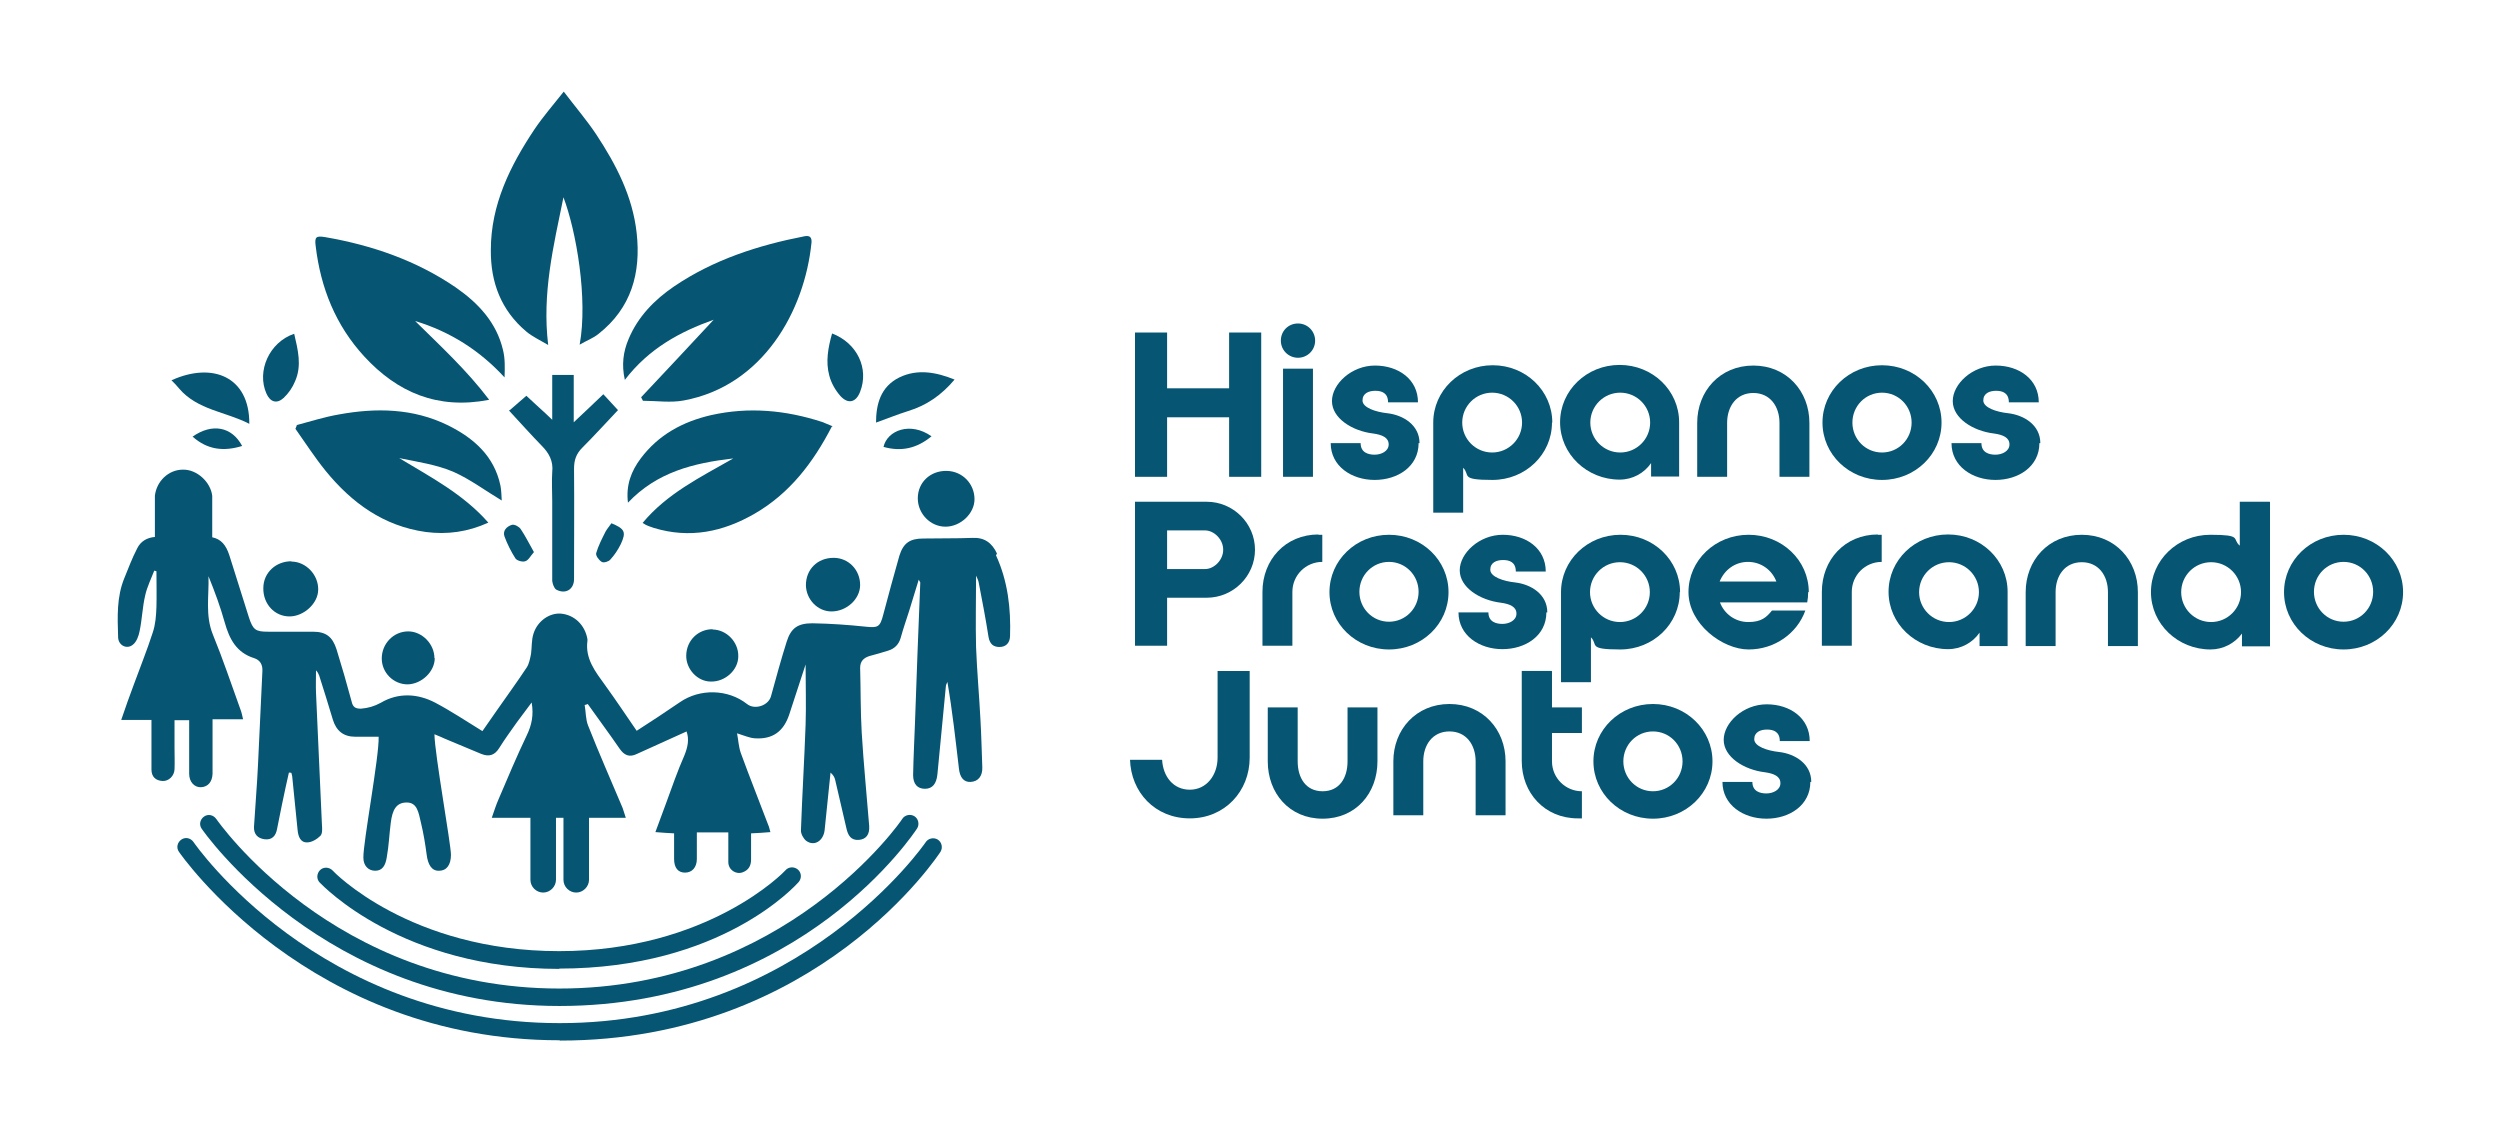
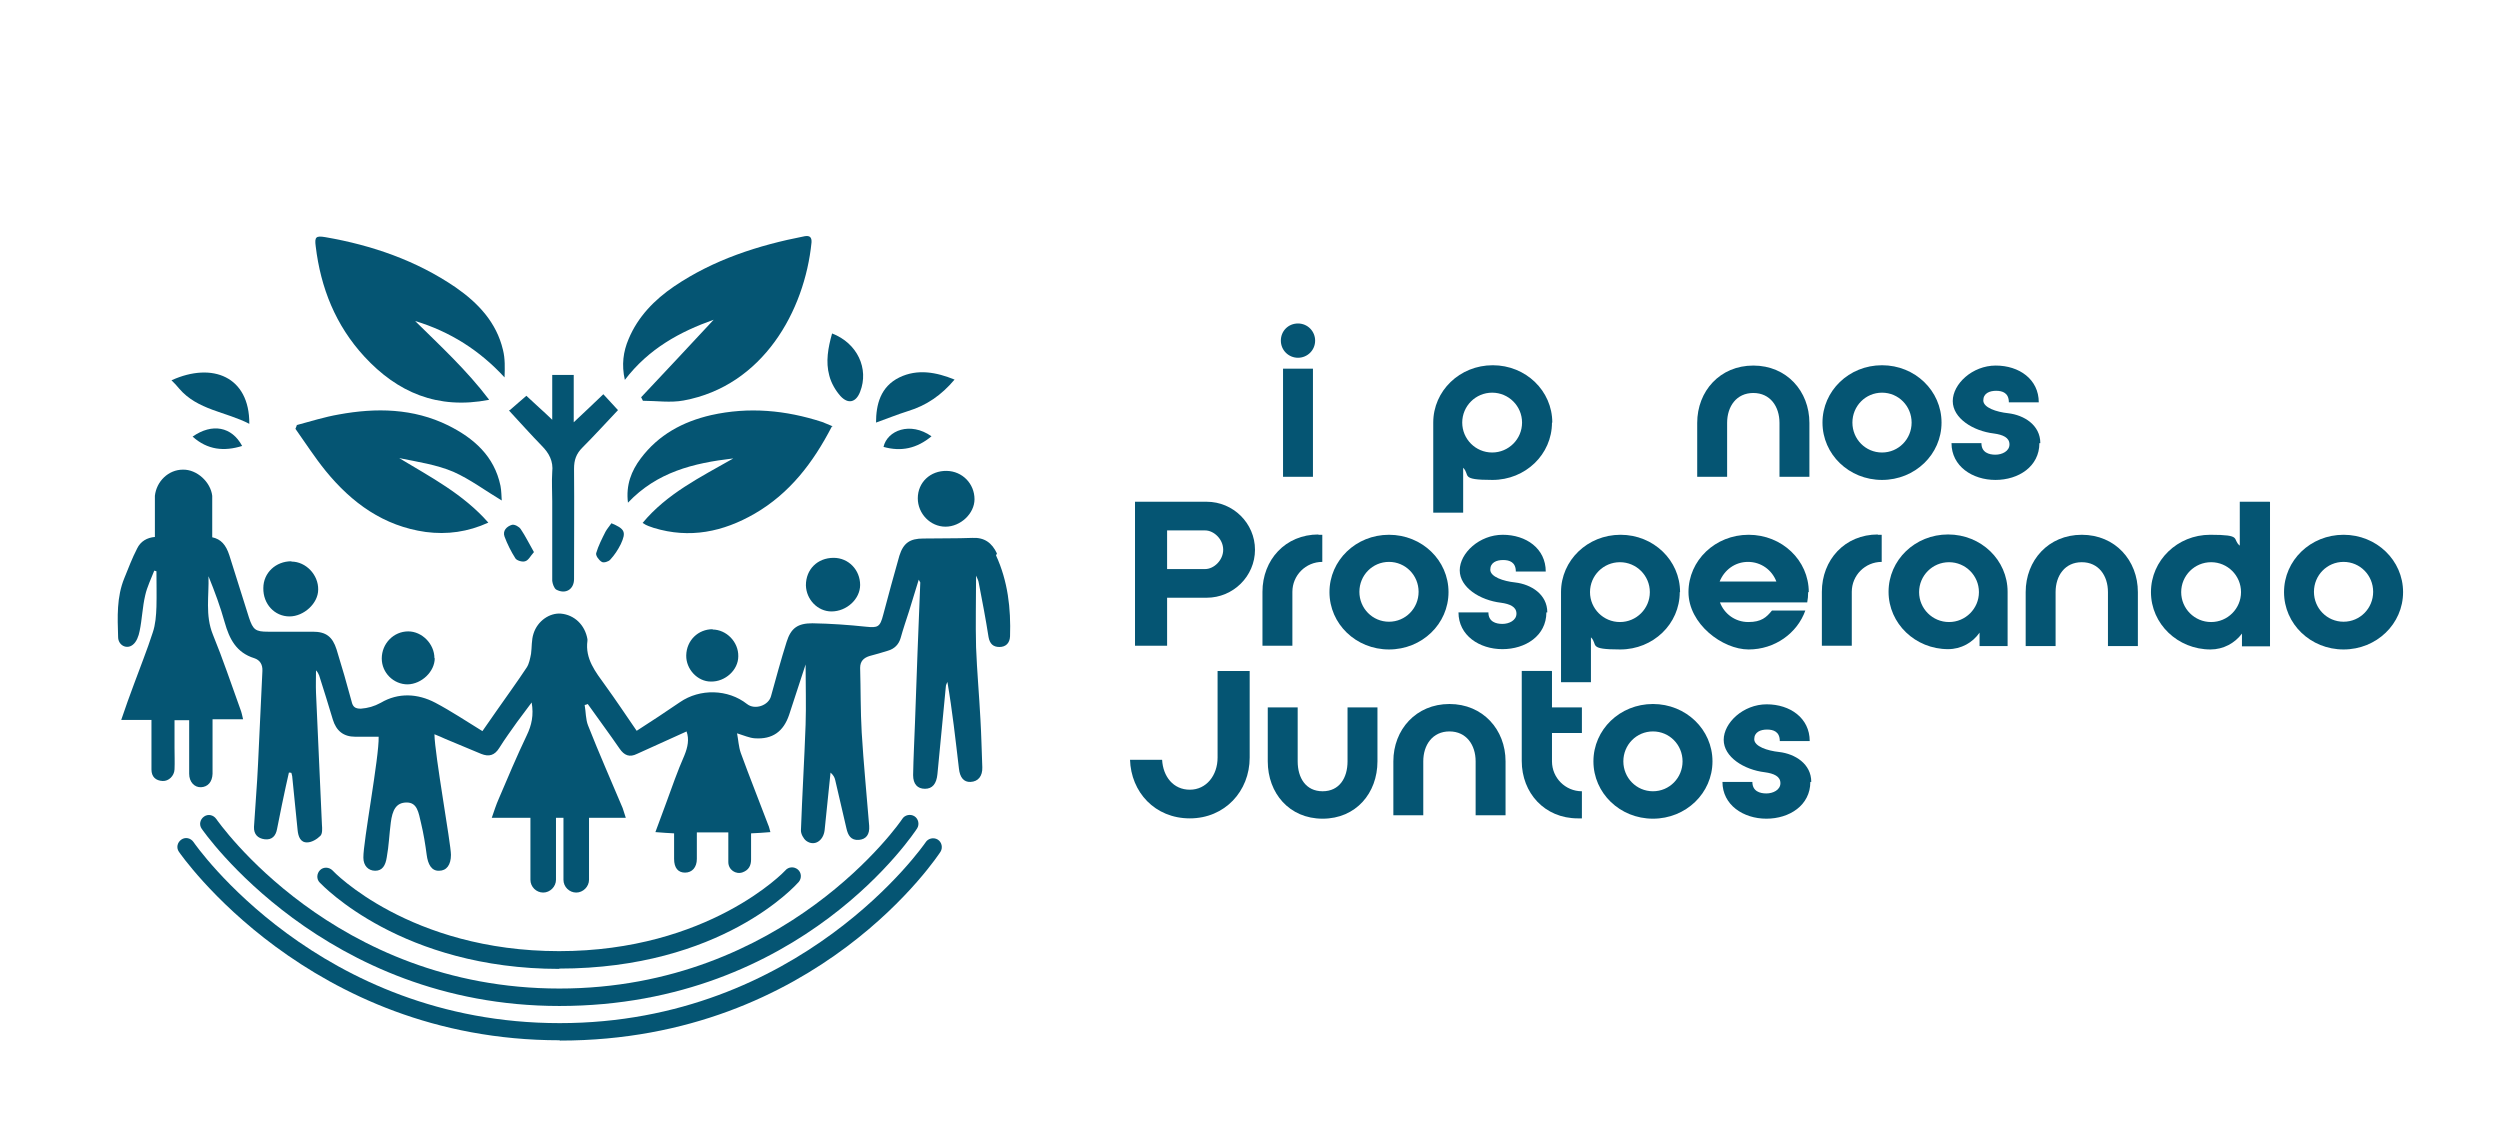
<svg xmlns="http://www.w3.org/2000/svg" id="Layer_1" data-name="Layer 1" version="1.1" viewBox="0 0 802.2 361.9">
  <defs>
    <style> .cls-1 { fill: #055573; stroke-width: 0px; } </style>
  </defs>
  <g>
    <g>
-       <path class="cls-1" d="M186,110.6c2.7-14.7-1.1-36.5-5.2-47.3-3.2,15.7-6.9,30.8-4.9,47.4-2.7-1.6-5.1-2.7-7-4.3-8.1-6.8-11.5-15.8-11.4-26.2,0-14.5,6.2-27,14-38.7,2.7-4,5.9-7.7,9.4-12.1,3.8,5,7.4,9.2,10.4,13.7,6.4,9.7,11.7,19.9,13,31.7,1.4,12.8-1.7,24-12.2,32.3-1.7,1.4-3.9,2.2-6.1,3.5Z" />
      <path class="cls-1" d="M156.9,128.3c-16.5,3.2-29.4-2.4-40-13.9-9.2-10-14-22-15.6-35.4-.4-3,.1-3.4,3.1-2.9,15,2.6,29.2,7.5,41.8,16.1,7.2,5,13.1,11.2,15.2,20.1.7,2.8.6,5.7.5,8.8-8-8.7-17.5-14.7-28.7-18.1,8.1,8,16.5,15.7,23.7,25.2Z" />
      <path class="cls-1" d="M205.7,127.5c7.9-8.4,15.7-16.7,23.3-24.9-10.7,3.8-20.8,9.2-28.5,19.3-1.1-4.9-.5-9.1,1.2-13.1,3-7.2,8.3-12.6,14.6-16.9,12.7-8.6,27-13.2,41.9-16.1,1.7-.3,2.3.4,2.2,2-2.2,22-15.6,46-41,50.7-4.2.8-8.8.1-13.1.1l-.6-1.2Z" />
      <path class="cls-1" d="M95.2,136.4c4.5-1.2,8.9-2.6,13.5-3.4,12-2.2,23.9-2,35.1,3.5,8.2,4.1,14.8,9.8,16.8,19.4.3,1.6.3,3.3.4,4.7-5.2-3.1-10.1-6.8-15.5-9.2-5.4-2.3-11.5-3.2-17.4-4.4,10.1,6.1,20.5,11.5,28.6,20.7-6.6,3-13.2,3.9-20.1,3-13.5-1.9-23.7-9.3-32.1-19.6-3.5-4.3-6.5-9-9.7-13.5.2-.4.3-.8.5-1.3Z" />
      <path class="cls-1" d="M266.9,136.9c-6,11.6-13.5,21.4-24.7,27.9-10.2,5.9-20.9,8.1-32.4,4.6-.6-.2-1.2-.4-1.7-.6-.6-.2-1.1-.5-1.9-1,7.8-9.4,18.4-14.6,29.1-20.7-12.9,1.5-24.5,4.4-33.8,14.2-.7-5.7,1.1-10.2,4.1-14.2,5.7-7.6,13.5-11.8,22.6-13.9,12.1-2.7,23.9-1.6,35.6,2.2,1.1.4,2.1.9,3.4,1.4Z" />
      <path class="cls-1" d="M163.6,131.6c1.9-1.7,3.5-3,5.3-4.6,1.1,1,2.5,2.3,3.9,3.6,1.4,1.3,2.9,2.6,4.4,4.1v-14.4h6.9v15.2c3.5-3.3,6.4-6,9.5-9,1.6,1.7,3,3.3,4.7,5.1-3.8,4-7.5,8.1-11.4,12-2,2-2.7,4-2.7,6.8.1,11.8,0,23.6,0,35.4,0,3.3-2.7,5-5.7,3.4-.7-.4-1.2-1.9-1.3-2.8,0-8.5,0-17.1,0-25.6,0-3.1-.2-6.2,0-9.3.4-3.5-1-6.1-3.4-8.5-3.5-3.6-6.9-7.4-10.5-11.3Z" />
      <path class="cls-1" d="M312.7,160.2c0,4.6-4.5,8.8-9.3,8.8-4.9,0-8.9-4.2-8.9-9.1,0-5.1,4-8.9,9.3-8.8,5,.1,8.9,4.1,8.9,9.1Z" />
      <path class="cls-1" d="M93.5,180.2c4.7,0,8.7,4.3,8.6,9,0,4.4-4.6,8.6-9.2,8.6-4.8,0-8.5-4-8.4-9.1,0-4.9,4-8.6,9-8.6Z" />
      <path class="cls-1" d="M276,187.7c0,4.5-4.3,8.5-9.2,8.5-4.4,0-8.1-3.8-8.2-8.4,0-5.1,3.7-8.8,8.9-8.8,4.8,0,8.5,3.9,8.5,8.7Z" />
      <path class="cls-1" d="M139.5,211.2c0,4.3-4.2,8.3-8.7,8.4-4.5,0-8.3-3.7-8.3-8.3,0-4.8,3.8-8.7,8.5-8.7,4.4,0,8.4,4,8.4,8.6Z" />
      <path class="cls-1" d="M55.1,122c13-5.9,25-1.2,24.9,14-7.5-3.9-16.6-4.4-22.5-11.3-.7-.9-1.5-1.7-2.5-2.7Z" />
      <path class="cls-1" d="M281.1,135.7c0-5.9,1.4-11.6,7.5-14.6,5.8-2.8,11.8-1.7,17.7.7-4.2,5-9,8.3-14.9,10.1-3.5,1.1-6.9,2.5-10.3,3.7Z" />
      <path class="cls-1" d="M228.6,202c4.5,0,8.4,4,8.3,8.6,0,4.4-4.2,8.2-8.8,8.1-4.3,0-8-4-7.9-8.4.1-4.8,3.8-8.4,8.5-8.4Z" />
      <path class="cls-1" d="M267,107c8.1,3.1,11.9,11.3,9,18.7-1.3,3.4-3.8,4.1-6.3,1.4-1.6-1.8-3-4.2-3.6-6.6-1.2-4.4-.4-8.9.9-13.5Z" />
-       <path class="cls-1" d="M94.4,107.1c1.2,5.2,2.5,10.2.3,15.2-.8,2-2.1,3.9-3.7,5.4-2.2,2-4.3,1.3-5.5-1.4-3.2-7.2.9-16.5,8.9-19.2Z" />
      <path class="cls-1" d="M171.3,177.2c-1.1,1.2-1.7,2.6-2.8,2.9-.9.3-2.6-.2-3.1-.9-1.4-2.2-2.6-4.6-3.5-7-.7-1.9.7-3.3,2.4-3.8.8-.2,2.3.6,2.8,1.4,1.5,2.2,2.7,4.7,4.2,7.3Z" />
      <path class="cls-1" d="M196.2,167.9c4.3,1.8,4.8,2.8,3,6.7-.9,1.8-2,3.5-3.4,5-.5.6-2.1,1.1-2.7.7-.9-.5-2-2-1.8-2.8.7-2.4,1.9-4.7,3-6.9.5-.9,1.2-1.7,1.9-2.7Z" />
      <path class="cls-1" d="M61.8,140.1c6.3-4.4,12.6-3.2,15.9,3-5.8,1.8-11.1,1.3-15.9-3Z" />
      <path class="cls-1" d="M298.9,140c-4.7,3.9-9.7,5-15.4,3.4,1.2-5.3,8.6-8.2,15.4-3.4Z" />
    </g>
    <path class="cls-1" d="M319.9,177.6c-1.6-3.4-4-5.2-7.9-5-5.2.2-10.5.1-15.7.2-4.3,0-6.4,1.4-7.7,5.5-1.8,6.3-3.5,12.6-5.2,19-1,3.9-1.7,4.2-5.5,3.8-5.7-.6-11.4-1-17.2-1.1-4.7,0-6.9,1.5-8.3,6-1.8,5.7-3.4,11.6-5,17.4-.8,3-5.2,4.5-7.7,2.5-6.1-4.8-15.1-5-21.5-.6-4.5,3.1-9.1,6.1-13.9,9.2-3.5-5.1-6.7-9.9-10.1-14.6-3.1-4.3-6.5-8.5-5.7-14.3,0-.2,0-.4,0-.5-.8-4.6-4.2-7.8-8.5-8.2-3.6-.3-7.5,2.3-8.8,6.4-.7,2.1-.5,4.4-.8,6.5-.3,1.5-.6,3.2-1.4,4.4-3.1,4.7-6.4,9.2-9.6,13.8-1.5,2.1-3,4.3-4.6,6.6-5.2-3.2-10-6.4-15.1-9.1-5.7-3-11.9-3.3-17.5,0-2.2,1.2-4.1,1.7-6.4,1.9-1.9,0-2.6-.6-3-2.4-1.5-5.6-3.1-11.1-4.8-16.6-1.3-4.1-3.4-5.7-7.6-5.7-4.8,0-9.6,0-14.4,0-4,0-4.8-.6-6.1-4.5-2.1-6.7-4.2-13.3-6.3-20-1.1-3.4-2.7-5.2-5.5-5.8v-13.3h0c-.5-4.4-4.9-8.5-9.4-8.4-4.7,0-8.5,3.8-9,8.4h0v13.2c-2.5.2-4.6,1.4-5.7,3.7-1.6,3.1-2.8,6.3-4.1,9.5-2.5,6.1-2.2,12.5-2,18.9,0,2.6,2.7,4.1,4.7,2.5,1.2-.9,1.9-2.8,2.2-4.4.8-3.8.9-7.7,1.8-11.5.6-2.7,1.9-5.3,2.9-7.9.2,0,.5.2.7.2,0,3.8.1,7.6,0,11.4-.1,2.8-.3,5.7-1.2,8.3-1.8,5.6-4,11-6,16.5-1.4,3.7-2.7,7.4-4.1,11.5h9.7c0,1.1,0,2,0,2.8,0,4.4,0,8.7,0,13.1,0,2.4,1.4,3.6,3.6,3.7,1.9.1,3.7-1.6,3.8-3.7.1-2.3,0-4.6,0-6.9,0-3,0-6,0-8.9h4.7c0,1.6,0,3,0,4.4,0,4.3,0,8.5,0,12.8,0,2.6,1.7,4.4,3.8,4.3,2.2-.1,3.6-1.7,3.7-4.3,0-1.4,0-2.8,0-4.3,0-4.3,0-8.6,0-13.2h9.8c-.3-1.3-.5-2.3-.9-3.3-2.9-8-5.6-16.1-8.8-23.9-2.5-6.2-1.2-12.4-1.4-18.7,2,4.9,3.8,9.8,5.2,14.8,1.5,5.3,3.7,9.7,9.5,11.5,1.8.6,2.7,2,2.6,4.1-.5,9.9-.9,19.9-1.4,29.8-.3,6.7-.9,13.5-1.3,20.2-.1,2.4,1.2,3.7,3.4,4,2.4.3,3.6-1.1,4-3.3.2-1.3,2.7-13.4,3.8-18.1.3,0,.5,0,.8.1.1.5.3,1,.3,1.5.6,5.6,1.1,11.3,1.7,16.9.2,2,.9,4,3.1,3.9,1.4,0,3.1-1,4.2-2.1.7-.7.6-2.3.5-3.6-.6-14.1-1.3-28.2-1.9-42.3-.1-2.4,0-4.8,0-7.2.5.5.8,1.1,1,1.6,1.5,4.7,3,9.5,4.4,14.2,1.1,3.6,3.4,5.5,7.2,5.5,2.5,0,4.9,0,7.5,0,.2,6.4-5,33.9-4.9,38.8,0,2.6,1.6,4.2,3.8,4.2,2.3,0,3.3-1.7,3.7-4.3.7-3.8.8-7.4,1.3-11.2.5-3.8,1.6-6.4,5.1-6.4,3.4,0,3.8,3.2,4.6,6.6.8,3.3,1.4,7,1.8,10.1.4,3.2,1.6,5.3,4,5.2,2.4,0,3.8-1.9,3.8-5.1,0-3.5-5.2-32.2-5.3-38.7,1.4.6,2.5,1,3.5,1.5,3.8,1.6,7.7,3.2,11.5,4.8,2.5,1,4.3.5,5.8-1.9,1.8-2.9,3.8-5.6,5.7-8.3,1.5-2,3-4,4.7-6.3.7,4.1,0,7.3-1.6,10.6-3.2,6.7-6.1,13.6-9,20.4-.8,1.8-1.4,3.7-2.2,6,1.4,0,6.4,0,12.4,0v19.9c0,2.3,1.9,4.1,4.1,4.1s4.1-1.9,4.1-4.1v-19.9c.8,0,1.6,0,2.4,0v19.9c0,2.3,1.9,4.1,4.1,4.1s4.1-1.9,4.1-4.1v-19.9c5.8,0,10.5,0,11.8,0-.4-1.3-.7-2.2-1-3.1-3.7-8.8-7.6-17.6-11.1-26.5-.8-2-.7-4.4-1.1-6.6.3,0,.7-.2,1-.3,3.4,4.8,6.9,9.5,10.2,14.3,1.5,2.2,3.2,2.9,5.6,1.7,5.3-2.4,10.6-4.8,15.9-7.2.9,2.5.4,5-.7,7.7-2.2,5-4,10.2-5.9,15.4-1.1,2.9-2.2,5.9-3.4,9.2,2.3.2,4.1.3,6,.4,0,2.9,0,5.5,0,8.2,0,2.9,1.3,4.4,3.5,4.4,2.3,0,3.8-1.7,3.8-4.4,0-2.8,0-5.6,0-8.5h10.1c0,3.3,0,6.4,0,9.5,0,2.5,2.4,4.1,4.6,3.3,1.9-.7,2.7-2.1,2.7-4.1,0-2.8,0-5.6,0-8.4,2.1-.1,4-.2,6.2-.4-.3-1-.4-1.7-.7-2.3-2.9-7.7-6-15.4-8.8-23.1-.7-2-.8-4.3-1.2-6.3,2.3.7,4,1.5,5.7,1.6,5.7.4,9.2-2.2,11-7.5,1.7-5.2,3.4-10.4,5.3-16.2,0,6.9.2,13.1,0,19.3-.4,11.3-1.1,22.7-1.5,34,0,1.1.8,2.6,1.7,3.3,2.6,1.9,5.5,0,5.9-3.4.6-6.2,1.3-12.3,1.9-18.5.9.8,1.3,1.5,1.5,2.4,1.2,5.2,2.4,10.3,3.6,15.5.5,2.2,1.4,3.9,4,3.7,2.3-.2,3.5-1.7,3.3-4.5-.8-10-1.8-20-2.4-30-.4-6.9-.3-13.8-.5-20.7,0-2.1,1.1-3.2,3-3.8,2-.5,3.9-1.1,5.9-1.7,2.1-.6,3.5-2,4.1-4.1.8-2.9,1.8-5.8,2.7-8.6,1-3.2,2-6.5,3.1-10.1.3.6.5.8.5.9-.6,15-1.2,30-1.7,45-.2,5.6-.5,11.2-.6,16.8,0,2.9,1.4,4.4,3.8,4.4,2.4,0,3.7-1.6,4-4.7.9-9.4,1.8-18.7,2.7-28.1,0-.5.3-1,.5-1.5,1.6,9.3,2.6,18.5,3.7,27.8.3,2.9,1.6,4.4,3.7,4.3,2.5-.1,3.9-1.9,3.8-4.7-.2-5.1-.3-10.3-.6-15.4-.4-7.7-1.1-15.4-1.4-23.1-.2-7.7,0-15.3,0-23,.3.7.8,1.6.9,2.5,1.1,5.7,2.2,11.4,3.1,17.2.4,2.2,1.5,3.2,3.5,3.2,2,0,3.3-1.2,3.4-3.4.3-9-.7-17.7-4.5-26Z" />
    <g>
      <path class="cls-1" d="M179.5,333.8c-80.4,0-121.7-59.9-122.1-60.5-.9-1.3-.5-3,.8-3.9,1.3-.9,3-.5,3.9.8.4.6,40.2,58.1,117.5,58.1s117-57.4,117.4-58c.8-1.3,2.6-1.7,3.9-.9,1.3.8,1.7,2.6.9,3.9-.4.6-39.3,60.6-122.1,60.6Z" />
      <path class="cls-1" d="M179.5,322.8c-75.5,0-114.4-56.3-114.8-56.9-.9-1.3-.5-3,.8-3.9,1.3-.9,3-.5,3.9.8.4.5,37.6,54.4,110.1,54.4s109.7-53.8,110-54.4c.8-1.3,2.6-1.7,3.9-.9,1.3.8,1.7,2.6.9,3.9-.4.6-36.9,57-114.8,57Z" />
      <path class="cls-1" d="M179.5,310.9c-50.5,0-75.8-26.6-76.9-27.7-1.1-1.1-1-2.9.1-4,1.1-1.1,2.9-1,4,.1h0c.2.3,24.8,25.9,72.7,25.9s72.4-25.6,72.6-25.9c1-1.2,2.8-1.3,4-.3,1.2,1,1.3,2.8.3,4-1,1.1-24.8,27.8-76.9,27.8Z" />
    </g>
  </g>
  <g>
-     <path class="cls-1" d="M364.2,153v-46.3h10.3v17.9h19.9v-17.9h10.3v46.3h-10.3v-19.1h-19.9v19.1h-10.3Z" />
    <path class="cls-1" d="M422,109.3c0,3.1-2.5,5.5-5.5,5.5s-5.5-2.4-5.5-5.5,2.4-5.5,5.5-5.5,5.5,2.5,5.5,5.5ZM411.7,118.3h9.6v34.7h-9.6v-34.7Z" />
-     <path class="cls-1" d="M455.2,142.2c0,7.5-6.7,11.8-14.1,11.8s-14.1-4.4-14.1-11.8h9.6c0,3,2.4,3.7,4.5,3.7s4.5-1.1,4.5-3.3-2.1-3.1-5-3.5c-6.7-.8-13.2-4.9-13.2-10.4s6.3-11.4,13.8-11.4,13.8,4.4,13.8,11.8h-9.6c0-3-2-3.7-4.1-3.7s-4.1.8-4.1,3.1,4.2,3.7,8,4.1c5.1.6,10.3,3.8,10.3,9.6Z" />
    <path class="cls-1" d="M498,135.6c0,10.2-8.5,18.4-19.1,18.4s-7-1.5-9.4-3.9v14.4h-9.6v-28.9c0-10.2,8.5-18.4,19.1-18.4s19.1,8.2,19.1,18.4ZM488.4,135.6c0-5.3-4.3-9.6-9.6-9.6s-9.6,4.3-9.6,9.6,4.3,9.6,9.6,9.6,9.6-4.3,9.6-9.6Z" />
-     <path class="cls-1" d="M538.8,135.6v17.3h-9v-4.3c-2.2,3.2-5.9,5.3-10.1,5.3-10.5,0-19.1-8.2-19.1-18.4s8.5-18.4,19.1-18.4,19.1,8.2,19.1,18.4ZM529.5,135.6c0-5.3-4.3-9.6-9.6-9.6s-9.6,4.3-9.6,9.6,4.3,9.6,9.6,9.6,9.6-4.3,9.6-9.6Z" />
    <path class="cls-1" d="M562.6,117.3c10.7,0,18,8.2,18,18.4v17.3h-9.6v-17.3c0-5.3-3-9.6-8.4-9.6s-8.4,4.3-8.4,9.6v17.3h-9.6v-17.3c0-10.2,7.3-18.4,18-18.4Z" />
    <path class="cls-1" d="M603.9,154c-10.6,0-19.1-8.2-19.1-18.4s8.5-18.4,19.1-18.4,19.1,8.2,19.1,18.4-8.5,18.4-19.1,18.4ZM603.9,126c-5.3,0-9.5,4.3-9.5,9.6s4.2,9.6,9.5,9.6,9.5-4.3,9.5-9.6-4.2-9.6-9.5-9.6Z" />
    <path class="cls-1" d="M654.4,142.2c0,7.5-6.7,11.8-14.1,11.8s-14.1-4.4-14.1-11.8h9.6c0,3,2.4,3.7,4.5,3.7s4.5-1.1,4.5-3.3-2.1-3.1-5-3.5c-6.7-.8-13.2-4.9-13.2-10.4s6.3-11.4,13.8-11.4,13.8,4.4,13.8,11.8h-9.6c0-3-2-3.7-4.1-3.7s-4.1.8-4.1,3.1,4.2,3.7,8,4.1c5.1.6,10.3,3.8,10.3,9.6Z" />
    <path class="cls-1" d="M364.2,207.3v-46.3h23c8.5,0,15.5,6.9,15.5,15.4s-7,15.4-15.5,15.4h-12.7v15.4h-10.3ZM374.5,170.3v12.3h12.2c2.8,0,5.8-2.8,5.8-6.2s-3-6.2-5.8-6.2h-12.2Z" />
    <path class="cls-1" d="M423,171.6h1.3v8.7c-5.3,0-9.6,4.3-9.6,9.6v17.3h-9.6v-17.3c0-10.2,7.3-18.4,18-18.4Z" />
    <path class="cls-1" d="M445.7,208.4c-10.6,0-19.1-8.2-19.1-18.4s8.5-18.4,19.1-18.4,19.1,8.2,19.1,18.4-8.5,18.4-19.1,18.4ZM445.7,180.3c-5.3,0-9.5,4.3-9.5,9.6s4.2,9.6,9.5,9.6,9.5-4.3,9.5-9.6-4.2-9.6-9.5-9.6Z" />
    <path class="cls-1" d="M496.2,196.5c0,7.5-6.7,11.8-14.1,11.8s-14.1-4.4-14.1-11.8h9.6c0,3,2.4,3.7,4.5,3.7s4.5-1.1,4.5-3.3-2.1-3.1-5-3.5c-6.7-.8-13.2-4.9-13.2-10.4s6.3-11.4,13.8-11.4,13.8,4.4,13.8,11.8h-9.6c0-3-2-3.7-4.1-3.7s-4.1.8-4.1,3.1,4.2,3.7,8,4.1c5.1.6,10.3,3.8,10.3,9.6Z" />
    <path class="cls-1" d="M539,190c0,10.2-8.5,18.4-19.1,18.4s-7-1.5-9.4-3.9v14.4h-9.6v-28.9c0-10.2,8.5-18.4,19.1-18.4s19.1,8.2,19.1,18.4ZM529.4,190c0-5.3-4.3-9.6-9.6-9.6s-9.6,4.3-9.6,9.6,4.3,9.6,9.6,9.6,9.6-4.3,9.6-9.6Z" />
    <path class="cls-1" d="M580.2,190c0,1.2-.1,2.2-.3,3.3h-28c1.4,3.7,4.9,6.3,9.1,6.3s5.8-1.5,7.6-3.7h10.7c-2.6,7.3-9.8,12.5-18.2,12.5s-19.3-8.2-19.3-18.4,8.6-18.4,19.3-18.4,19.3,8.2,19.3,18.4ZM570,186.6c-1.4-3.7-4.9-6.3-9.1-6.3s-7.6,2.6-9.1,6.3h18.1Z" />
    <path class="cls-1" d="M602.5,171.6h1.3v8.7c-5.3,0-9.6,4.3-9.6,9.6v17.3h-9.6v-17.3c0-10.2,7.3-18.4,18-18.4Z" />
    <path class="cls-1" d="M644.2,190v17.3h-9v-4.3c-2.2,3.2-5.9,5.3-10.1,5.3-10.5,0-19.1-8.2-19.1-18.4s8.5-18.4,19.1-18.4,19.1,8.2,19.1,18.4ZM635,190c0-5.3-4.3-9.6-9.6-9.6s-9.6,4.3-9.6,9.6,4.3,9.6,9.6,9.6,9.6-4.3,9.6-9.6Z" />
    <path class="cls-1" d="M668,171.6c10.7,0,18,8.2,18,18.4v17.3h-9.6v-17.3c0-5.3-3-9.6-8.4-9.6s-8.4,4.3-8.4,9.6v17.3h-9.6v-17.3c0-10.2,7.3-18.4,18-18.4Z" />
    <path class="cls-1" d="M728.4,161.1v46.3h-9v-4.1c-2.3,3.1-6,5.1-10.1,5.1-10.5,0-19.1-8.2-19.1-18.4s8.5-18.4,19-18.4,6.9,1.3,9.5,3.5v-14.1h9.6ZM709.5,199.6c5.3,0,9.6-4.3,9.6-9.6s-4.3-9.6-9.6-9.6-9.6,4.3-9.6,9.6,4.3,9.6,9.6,9.6Z" />
    <path class="cls-1" d="M752,208.4c-10.6,0-19.1-8.2-19.1-18.4s8.5-18.4,19.1-18.4,19.1,8.2,19.1,18.4-8.5,18.4-19.1,18.4ZM752,180.3c-5.3,0-9.5,4.3-9.5,9.6s4.2,9.6,9.5,9.6,9.5-4.3,9.5-9.6-4.2-9.6-9.5-9.6Z" />
    <path class="cls-1" d="M362.6,243.8h10.3c.3,5.4,3.6,9.6,8.9,9.6s8.9-4.6,8.9-10.3v-27.8h10.3v27.8c0,10.8-8,19.5-19.2,19.5s-18.9-8.4-19.2-18.9Z" />
    <path class="cls-1" d="M416.4,227v17.3c0,5.3,2.6,9.6,8,9.6s8-4.3,8-9.6v-17.3h9.6v17.3c0,10.2-6.9,18.4-17.6,18.4s-17.6-8.2-17.6-18.4v-17.3h9.6Z" />
    <path class="cls-1" d="M465.1,225.9c10.7,0,18,8.2,18,18.4v17.3h-9.6v-17.3c0-5.3-3-9.6-8.4-9.6s-8.4,4.3-8.4,9.6v17.3h-9.6v-17.3c0-10.2,7.3-18.4,18-18.4Z" />
    <path class="cls-1" d="M498,215.4v11.6h9.6v8.2h-9.6v9.1c0,5.3,4.3,9.6,9.6,9.6v8.7h-1.3c-10.7,0-18-8.2-18-18.4v-28.9h9.6Z" />
    <path class="cls-1" d="M530.4,262.7c-10.6,0-19.1-8.2-19.1-18.4s8.5-18.4,19.1-18.4,19.1,8.2,19.1,18.4-8.5,18.4-19.1,18.4ZM530.4,234.7c-5.3,0-9.5,4.3-9.5,9.6s4.2,9.6,9.5,9.6,9.5-4.3,9.5-9.6-4.2-9.6-9.5-9.6Z" />
    <path class="cls-1" d="M580.9,250.9c0,7.5-6.7,11.8-14.1,11.8s-14.1-4.4-14.1-11.8h9.6c0,3,2.4,3.7,4.5,3.7s4.5-1.1,4.5-3.3-2.1-3.1-5-3.5c-6.7-.8-13.2-4.9-13.2-10.4s6.3-11.4,13.8-11.4,13.8,4.4,13.8,11.8h-9.6c0-3-2-3.7-4.1-3.7s-4.1.8-4.1,3.1,4.2,3.7,8,4.1c5.1.6,10.3,3.8,10.3,9.6Z" />
  </g>
</svg>